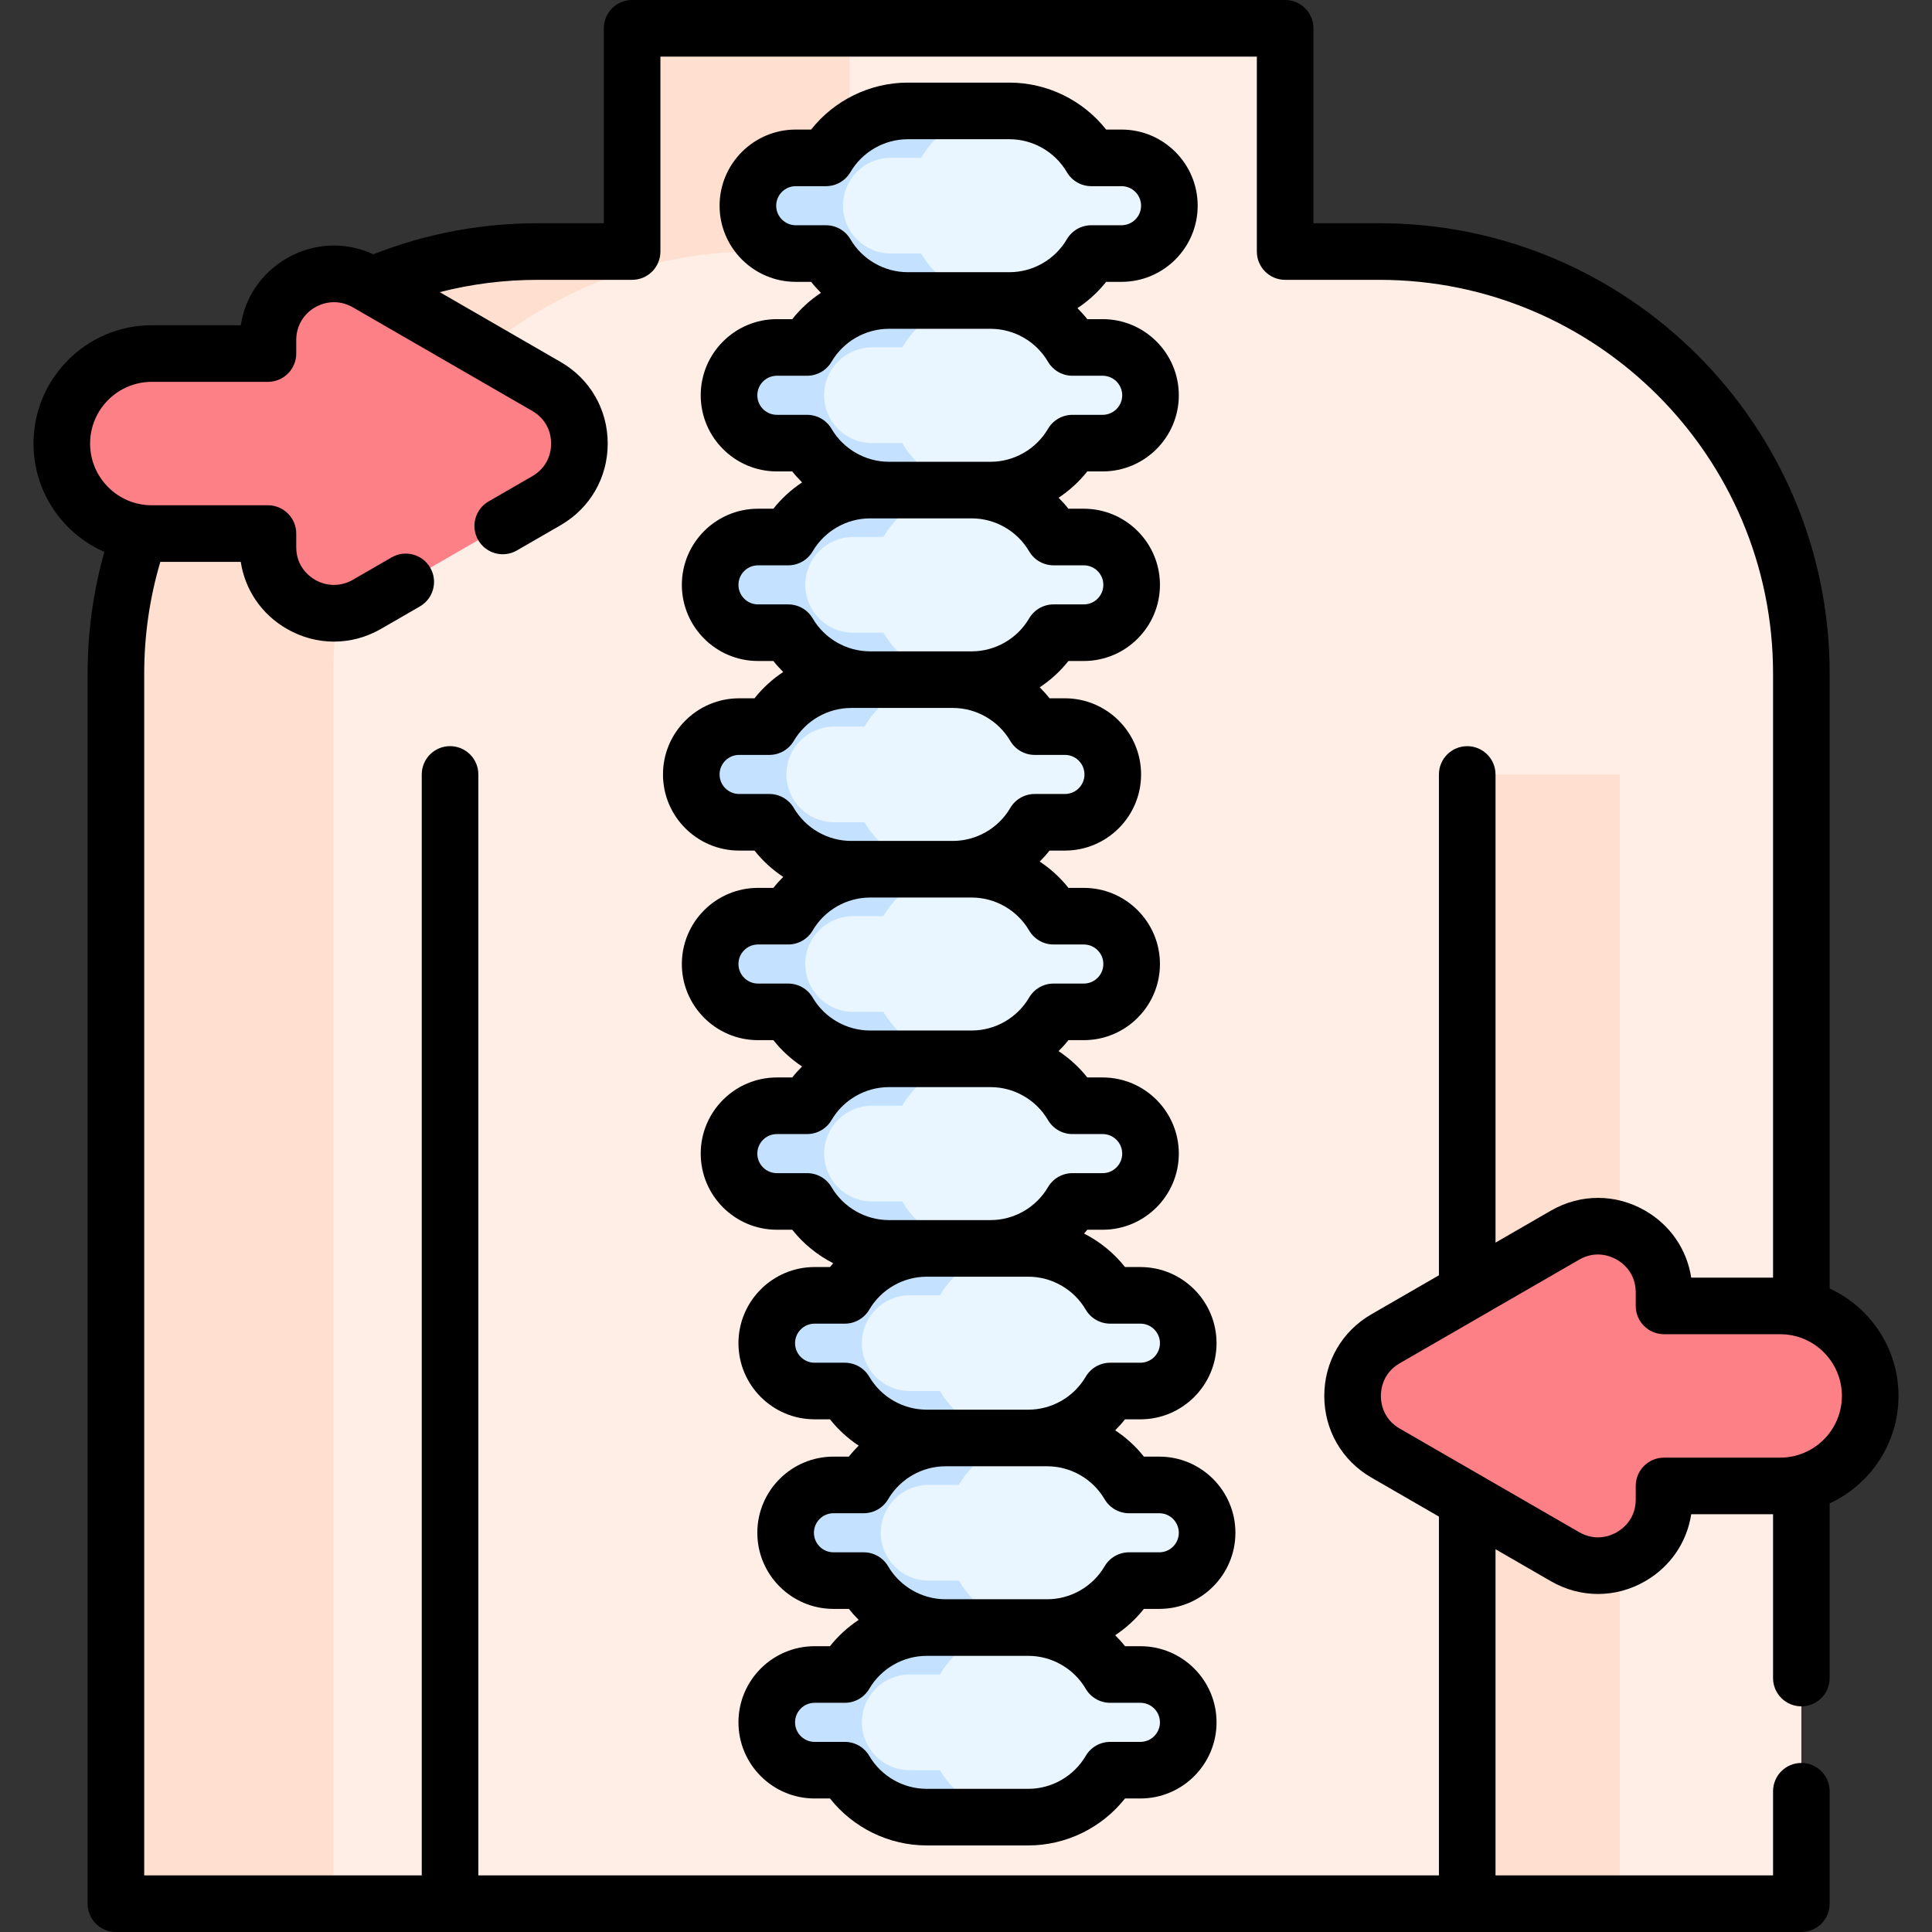
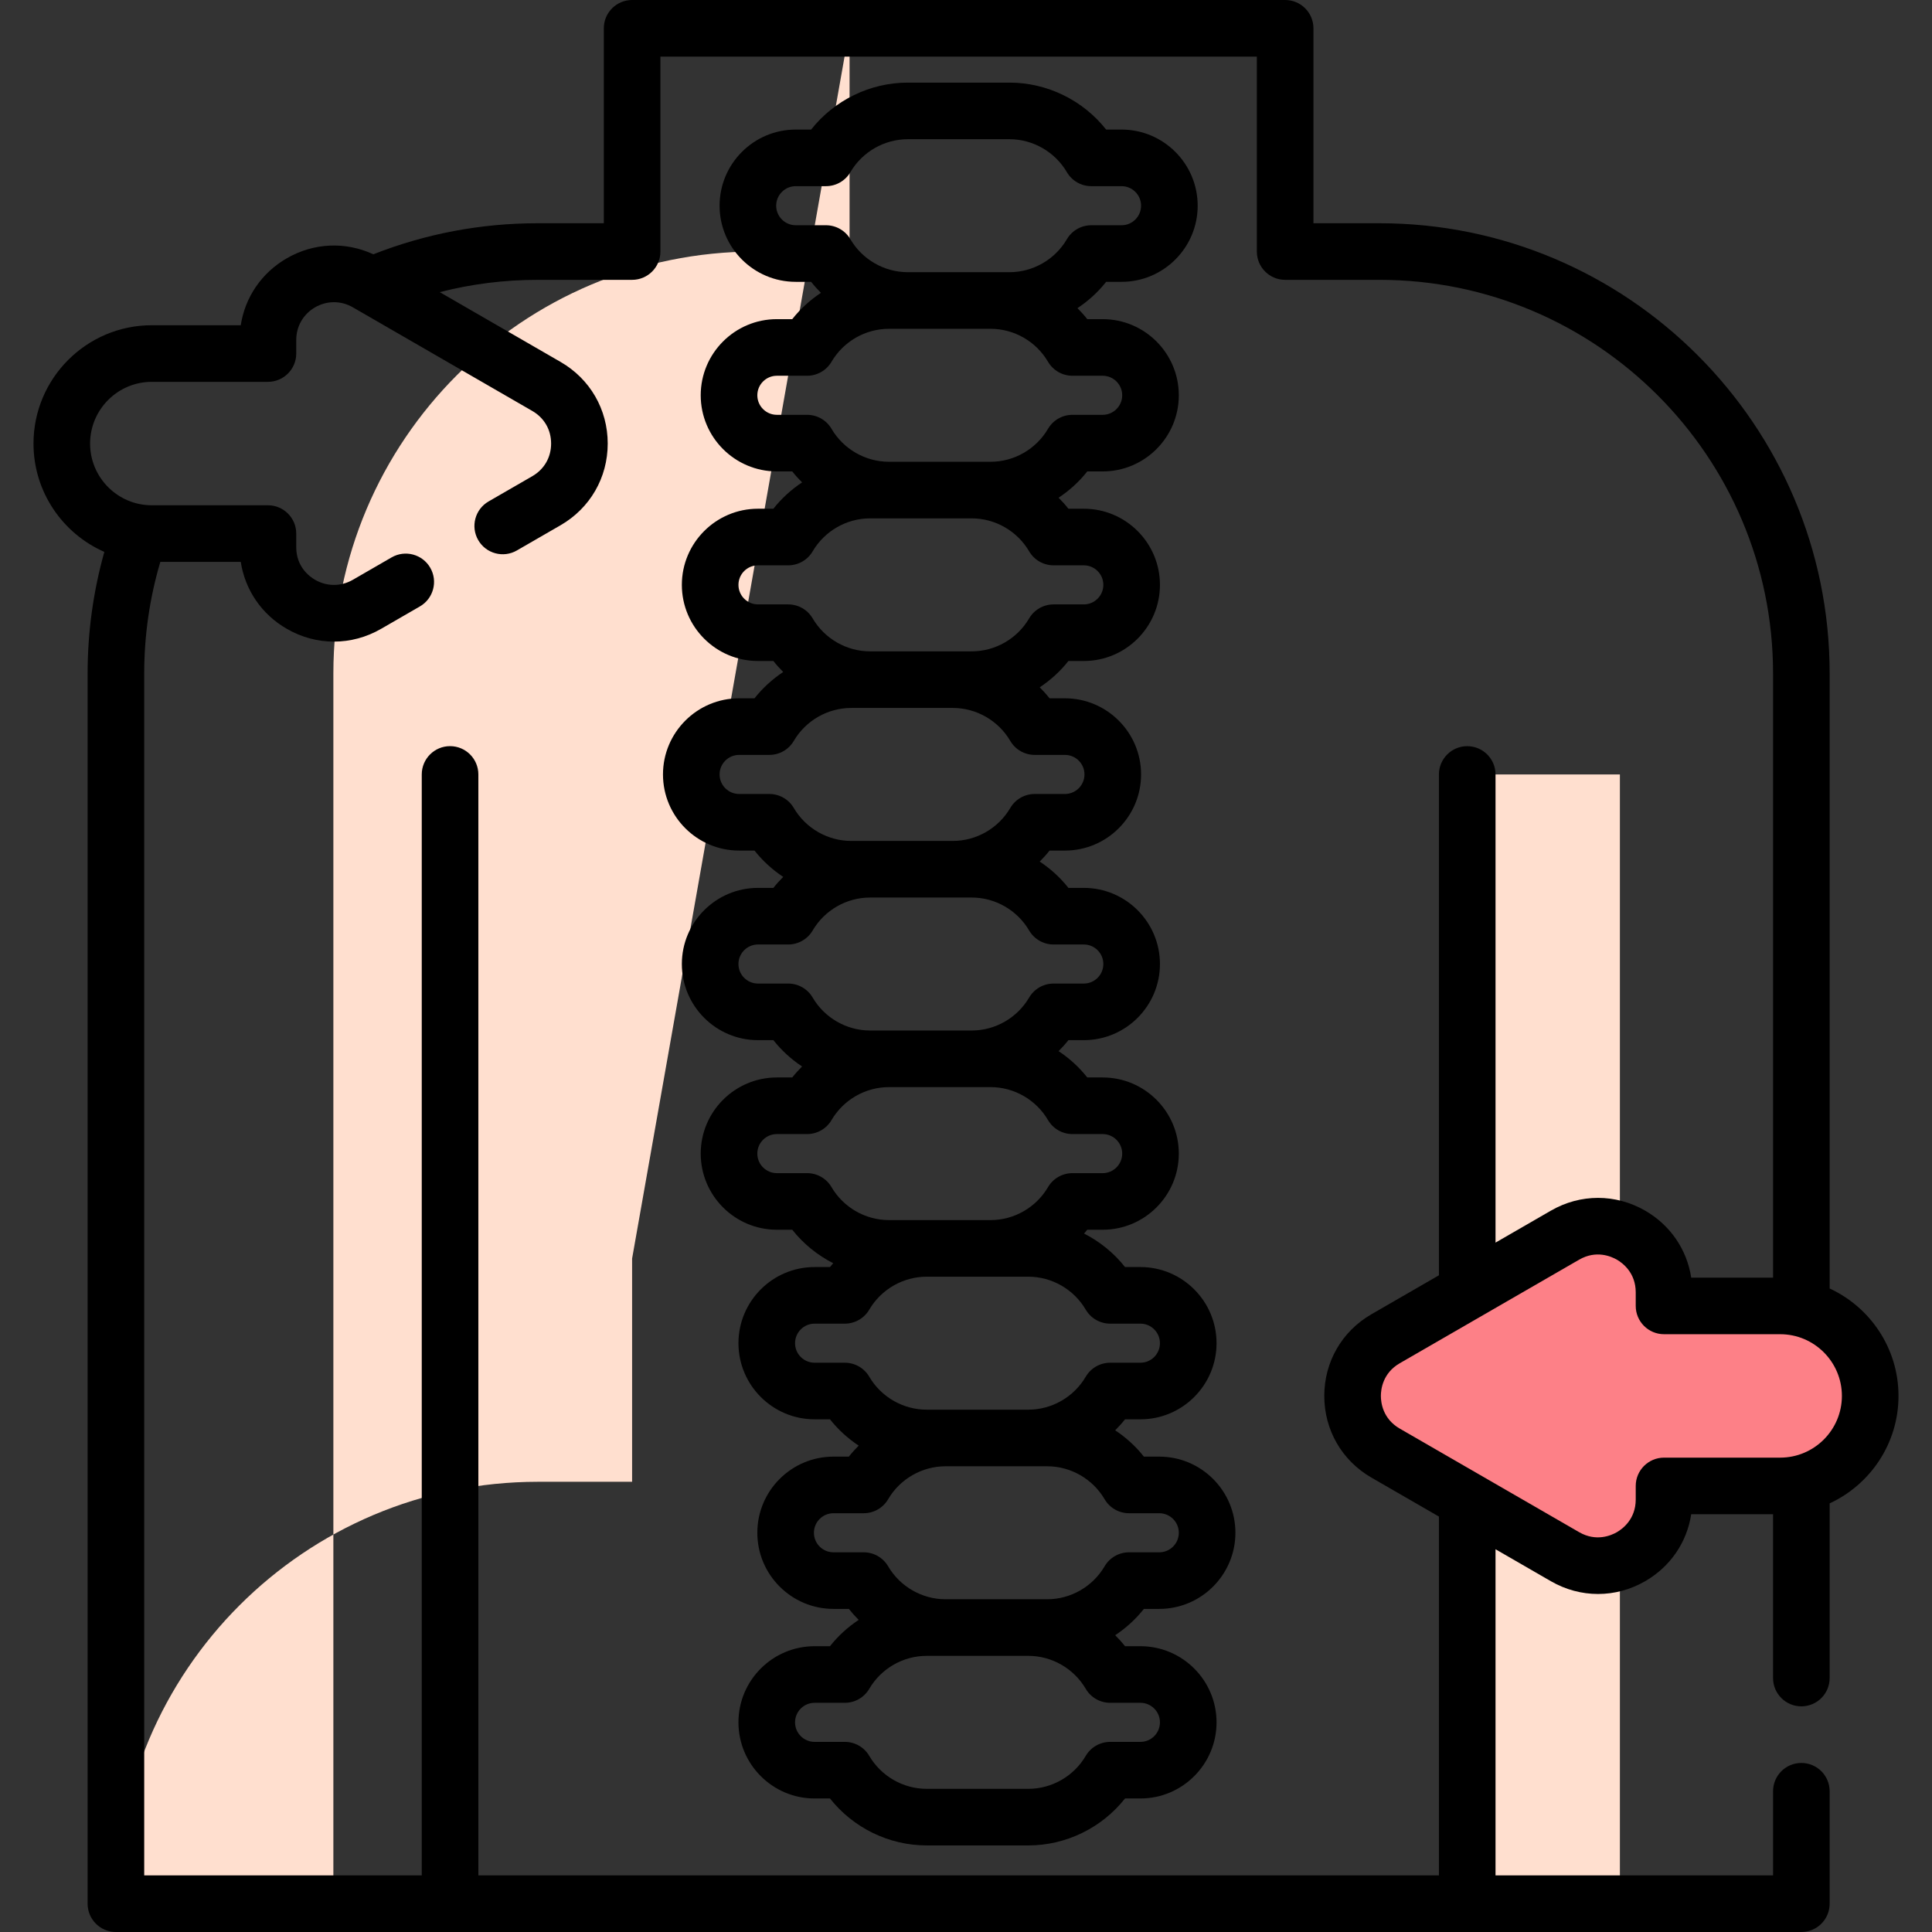
<svg xmlns="http://www.w3.org/2000/svg" id="Capa_1" height="512" viewBox="0 0 512 512" width="512">
  <rect x="0" y="0" width="512" height="512" fill="#333333" stroke="none" />
  <g>
    <g>
-       <path d="m365.573 66.663h-24.994v-59.162h-173.063v59.162h-24.994c-61.749 0-111.806 50.057-111.806 111.806v326.031h446.664v-326.03c-.001-61.749-50.058-111.807-111.807-111.807z" fill="#ffeee6" />
      <path d="m388.825 205.235h40.464v299.264h-40.464z" fill="#ffdfcf" />
-       <path d="m225.145 7.5v59.16h-24.99c-61.75 0-111.81 50.06-111.81 111.81v326.029h-57.63v-326.029c0-61.75 50.06-111.81 111.81-111.81h24.99v-59.16z" fill="#ffdfcf" />
-       <path d="m307.22 393.52h-8.017c-4.36-7.442-12.436-12.443-21.684-12.443h-5c9.248 0 17.323-5.001 21.684-12.443h8.017c7.002 0 12.678-5.676 12.678-12.677 0-7.002-5.676-12.678-12.678-12.678h-8.017c-4.36-7.442-12.436-12.443-21.684-12.443h-10c9.248 0 17.323-5.001 21.684-12.443h8.017c7.002 0 12.678-5.676 12.678-12.678 0-7.002-5.676-12.677-12.678-12.677h-8.017c-4.36-7.442-12.436-12.443-21.684-12.443h-5c9.248 0 17.323-5.001 21.684-12.443h8.017c7.002 0 12.678-5.676 12.678-12.678 0-7.002-5.676-12.678-12.678-12.678h-8.017c-4.36-7.442-12.436-12.443-21.684-12.443h-5c9.248 0 17.323-5.001 21.684-12.443h8.017c7.002 0 12.678-5.676 12.678-12.677 0-7.002-5.676-12.678-12.678-12.678h-8.017c-4.36-7.442-12.436-12.443-21.684-12.443h5c9.248 0 17.323-5.001 21.684-12.443h8.017c7.002 0 12.678-5.676 12.678-12.677 0-7.002-5.676-12.677-12.678-12.677h-8.017c-4.36-7.442-12.436-12.443-21.684-12.443h5c9.248 0 17.323-5.001 21.684-12.443h8.017c7.002 0 12.678-5.676 12.678-12.678 0-7.002-5.676-12.678-12.678-12.678h-8.017c-4.36-7.442-12.436-12.443-21.684-12.443h5c9.248 0 17.323-5.001 21.684-12.443h8.017c7.002 0 12.678-5.676 12.678-12.678 0-7.002-5.676-12.678-12.678-12.678h-8.017c-4.36-7.442-12.436-12.443-21.684-12.443h-26.945c-9.248 0-17.323 5.001-21.684 12.443h-8.017c-7.002 0-12.678 5.676-12.678 12.678 0 7.002 5.676 12.678 12.678 12.678h8.017c4.36 7.442 12.436 12.443 21.684 12.443h-5c-9.248 0-17.323 5.001-21.684 12.443h-8.017c-7.002 0-12.678 5.676-12.678 12.678 0 7.002 5.676 12.678 12.678 12.678h8.017c4.36 7.442 12.436 12.443 21.684 12.443h-5c-9.248 0-17.323 5.001-21.684 12.443h-8.017c-7.002 0-12.678 5.676-12.678 12.677 0 7.001 5.676 12.677 12.678 12.677h8.017c4.36 7.442 12.436 12.443 21.684 12.443h-5c-9.248 0-17.323 5.001-21.684 12.443h-8.017c-7.002 0-12.678 5.676-12.678 12.678 0 7.002 5.676 12.677 12.678 12.677h8.017c4.36 7.442 12.436 12.443 21.684 12.443h5c-9.248 0-17.323 5.001-21.684 12.443h-8.017c-7.002 0-12.678 5.676-12.678 12.678 0 7.002 5.676 12.678 12.678 12.678h8.017c4.36 7.442 12.436 12.443 21.684 12.443h5c-9.248 0-17.323 5.001-21.684 12.443h-8.017c-7.002 0-12.678 5.676-12.678 12.677 0 7.002 5.676 12.678 12.678 12.678h8.017c4.36 7.442 12.436 12.443 21.684 12.443h10c-9.248 0-17.323 5.001-21.684 12.443h-8.017c-7.002 0-12.678 5.676-12.678 12.678 0 7.001 5.676 12.677 12.678 12.677h8.017c4.36 7.442 12.436 12.443 21.684 12.443h5c-9.248 0-17.323 5.001-21.684 12.443h-8.017c-7.002 0-12.678 5.676-12.678 12.678 0 7.002 5.676 12.678 12.678 12.678h8.017c4.36 7.442 12.436 12.443 21.684 12.443h-5c-9.248 0-17.323 5.001-21.684 12.443h-8.017c-7.002 0-12.678 5.676-12.678 12.678 0 7.002 5.676 12.678 12.678 12.678h8.017c4.36 7.442 12.436 12.443 21.684 12.443h26.945c9.248 0 17.323-5.001 21.684-12.443h8.017c7.002 0 12.678-5.676 12.678-12.678 0-7.002-5.676-12.678-12.678-12.678h-8.017c-4.36-7.442-12.436-12.443-21.684-12.443h5c9.248 0 17.323-5.001 21.684-12.443h8.017c7.002 0 12.678-5.676 12.678-12.678 0-7.002-5.676-12.678-12.678-12.678z" fill="#eaf6ff" />
-       <path d="m249.101 469.117h-8.017c-7.002 0-12.678-5.676-12.678-12.678 0-7.002 5.676-12.678 12.678-12.678h8.017c4.36-7.442 12.436-12.443 21.684-12.443h1.735 3.265c-9.248 0-17.323-5.001-21.684-12.443h-8.017c-7.002 0-12.678-5.676-12.678-12.678s5.676-12.678 12.678-12.678h8.017c4.36-7.442 12.436-12.443 21.684-12.443h-3.265-1.735c-9.248 0-17.323-5.001-21.684-12.443h-8.017c-7.002 0-12.678-5.676-12.678-12.677 0-7.002 5.676-12.678 12.678-12.678h8.017c4.36-7.442 12.436-12.443 21.684-12.443h-8.265-1.735c-9.248 0-17.323-5.001-21.684-12.443h-8.017c-7.002 0-12.678-5.676-12.678-12.678 0-7.002 5.676-12.677 12.678-12.677h8.017c4.36-7.442 12.436-12.443 21.684-12.443h-3.265-1.735c-9.248 0-17.323-5.001-21.684-12.443h-8.017c-7.002 0-12.678-5.676-12.678-12.678s5.676-12.678 12.678-12.678h8.017c4.36-7.442 12.436-12.443 21.684-12.443h-3.265-1.735c-9.248 0-17.323-5.001-21.684-12.443h-8.017c-7.002 0-12.678-5.676-12.678-12.677 0-7.002 5.676-12.678 12.678-12.678h8.017c4.36-7.442 12.436-12.443 21.684-12.443h1.735 3.265c-9.248 0-17.323-5.001-21.684-12.443h-8.017c-7.002 0-12.678-5.676-12.678-12.677 0-7.002 5.676-12.677 12.678-12.677h8.017c4.36-7.442 12.436-12.443 21.684-12.443h1.735 3.265c-9.248 0-17.323-5.001-21.684-12.443h-8.017c-7.002 0-12.678-5.676-12.678-12.678 0-7.002 5.676-12.678 12.678-12.678h8.017c4.36-7.442 12.436-12.443 21.684-12.443h1.735 3.265c-9.248 0-17.323-5.001-21.684-12.443h-8.017c-7.002 0-12.678-5.676-12.678-12.678s5.676-12.678 12.678-12.678h8.017c4.36-7.442 12.436-12.443 21.684-12.443h-25.21c-9.248 0-17.323 5.001-21.684 12.443h-8.017c-7.002 0-12.678 5.676-12.678 12.678s5.676 12.678 12.678 12.678h8.017c4.36 7.442 12.436 12.443 21.684 12.443h-5c-9.248 0-17.323 5.001-21.684 12.443h-8.017c-7.002 0-12.678 5.676-12.678 12.678 0 7.002 5.676 12.678 12.678 12.678h8.017c4.36 7.442 12.436 12.443 21.684 12.443h-5c-9.248 0-17.323 5.001-21.684 12.443h-8.017c-7.002 0-12.678 5.676-12.678 12.677 0 7.001 5.676 12.677 12.678 12.677h8.017c4.36 7.442 12.436 12.443 21.684 12.443h-5c-9.248 0-17.323 5.001-21.684 12.443h-8.017c-7.002 0-12.678 5.676-12.678 12.678 0 7.002 5.676 12.677 12.678 12.677h8.017c4.36 7.442 12.436 12.443 21.684 12.443h5c-9.248 0-17.323 5.001-21.684 12.443h-8.017c-7.002 0-12.678 5.676-12.678 12.678s5.676 12.678 12.678 12.678h8.017c4.36 7.442 12.436 12.443 21.684 12.443h5c-9.248 0-17.323 5.001-21.684 12.443h-8.017c-7.002 0-12.678 5.676-12.678 12.677 0 7.002 5.676 12.678 12.678 12.678h8.017c4.36 7.442 12.436 12.443 21.684 12.443h10c-9.248 0-17.323 5.001-21.684 12.443h-8.017c-7.002 0-12.678 5.676-12.678 12.678 0 7.001 5.676 12.677 12.678 12.677h8.017c4.36 7.442 12.436 12.443 21.684 12.443h5c-9.248 0-17.323 5.001-21.684 12.443h-8.017c-7.002 0-12.678 5.676-12.678 12.678s5.676 12.678 12.678 12.678h8.017c4.36 7.442 12.436 12.443 21.684 12.443h-5c-9.248 0-17.323 5.001-21.684 12.443h-8.017c-7.002 0-12.678 5.676-12.678 12.678 0 7.002 5.676 12.678 12.678 12.678h8.017c4.36 7.442 12.436 12.443 21.684 12.443h25.21c-9.248-.001-17.323-5.002-21.684-12.443z" fill="#c4e2ff" />
+       <path d="m225.145 7.5v59.16h-24.99c-61.75 0-111.81 50.06-111.81 111.81v326.029h-57.63c0-61.75 50.06-111.81 111.81-111.81h24.99v-59.16z" fill="#ffdfcf" />
      <g fill="#fd8087">
-         <path d="m144.802 102.396-47.551-27.454c-11.662-6.733-26.241 1.683-26.24 15.15v3.599h-30.782c-13.175 0-23.855 10.68-23.855 23.855s10.68 23.855 23.855 23.855h30.782v3.599c0 13.467 14.578 21.883 26.241 15.15l47.551-27.454c11.662-6.734 11.662-23.567-.001-30.3z" />
        <path d="m367.194 354.785 47.551-27.454c11.662-6.733 26.241 1.683 26.24 15.15v3.599h30.782c13.175 0 23.855 10.68 23.855 23.855s-10.68 23.855-23.855 23.855h-30.782v3.599c0 13.467-14.578 21.883-26.241 15.15l-47.551-27.454c-11.662-6.733-11.662-23.567.001-30.3z" />
      </g>
    </g>
    <g>
      <path d="m303.141 426.376h4.08c11.126 0 20.177-9.052 20.177-20.178s-9.051-20.178-20.177-20.178h-4.08c-2.161-2.734-4.74-5.076-7.605-6.975.921-.915 1.794-1.884 2.605-2.91h4.08c11.126 0 20.177-9.052 20.177-20.178s-9.051-20.178-20.177-20.178h-4.08c-2.949-3.732-6.672-6.742-10.85-8.871.287-.334.576-.668.85-1.015h4.08c11.126 0 20.177-9.052 20.177-20.178s-9.051-20.178-20.177-20.178h-4.08c-2.161-2.735-4.74-5.076-7.605-6.975.921-.915 1.794-1.883 2.605-2.91h4.08c11.126 0 20.177-9.052 20.177-20.178s-9.051-20.178-20.177-20.178h-4.08c-2.161-2.734-4.74-5.076-7.605-6.975.921-.915 1.794-1.884 2.605-2.91h4.08c11.126 0 20.178-9.052 20.178-20.178s-9.052-20.178-20.178-20.178h-4.08c-.811-1.027-1.684-1.995-2.605-2.91 2.865-1.899 5.444-4.24 7.605-6.975h4.08c11.126 0 20.177-9.052 20.177-20.178s-9.051-20.177-20.177-20.177h-4.08c-.811-1.027-1.684-1.995-2.605-2.91 2.865-1.899 5.444-4.241 7.605-6.975h4.08c11.126 0 20.177-9.052 20.177-20.178s-9.051-20.177-20.177-20.177h-4.08c-.811-1.027-1.684-1.995-2.605-2.91 2.865-1.899 5.444-4.241 7.605-6.975h4.08c11.126 0 20.177-9.052 20.177-20.178s-9.051-20.177-20.177-20.177h-4.08c-6.137-7.766-15.599-12.443-25.621-12.443h-26.944c-10.022 0-19.484 4.677-25.621 12.443h-4.08c-11.126 0-20.178 9.052-20.178 20.177s9.052 20.178 20.178 20.178h4.08c.811 1.027 1.684 1.995 2.605 2.91-2.865 1.899-5.444 4.241-7.605 6.975h-4.08c-11.126 0-20.178 9.052-20.178 20.177s9.052 20.178 20.178 20.178h4.08c.811 1.027 1.684 1.995 2.605 2.91-2.865 1.899-5.444 4.241-7.605 6.975h-4.08c-11.126 0-20.178 9.052-20.178 20.177s9.052 20.178 20.178 20.178h4.08c.811 1.027 1.684 1.995 2.605 2.91-2.865 1.899-5.444 4.241-7.605 6.975h-4.08c-11.126 0-20.178 9.052-20.178 20.178s9.052 20.178 20.178 20.178h4.08c2.161 2.735 4.74 5.076 7.605 6.975-.921.915-1.794 1.884-2.605 2.91h-4.08c-11.126 0-20.178 9.052-20.178 20.178s9.052 20.178 20.178 20.178h4.08c2.161 2.734 4.74 5.076 7.605 6.975-.921.915-1.794 1.884-2.605 2.91h-4.08c-11.126 0-20.178 9.052-20.178 20.178s9.052 20.178 20.178 20.178h4.08c2.949 3.732 6.672 6.741 10.85 8.87-.287.335-.576.668-.85 1.015h-4.08c-11.126 0-20.178 9.052-20.178 20.178s9.052 20.178 20.178 20.178h4.08c2.161 2.734 4.74 5.076 7.605 6.975-.921.915-1.794 1.884-2.605 2.91h-4.08c-11.126 0-20.178 9.052-20.178 20.178s9.052 20.178 20.178 20.178h4.08c.811 1.026 1.684 1.995 2.605 2.91-2.865 1.899-5.444 4.241-7.605 6.975h-4.08c-11.126 0-20.178 9.052-20.178 20.178s9.052 20.178 20.178 20.178h4.08c6.137 7.766 15.599 12.442 25.621 12.442h26.944c10.022 0 19.484-4.676 25.621-12.442h4.08c11.126 0 20.177-9.052 20.177-20.178s-9.051-20.178-20.177-20.178h-4.08c-.811-1.027-1.684-1.995-2.605-2.91 2.864-1.898 5.444-4.24 7.605-6.974zm-92.266-366.685c-2.855 0-5.178-2.323-5.178-5.178s2.323-5.177 5.178-5.177h8.017c2.662 0 5.125-1.411 6.471-3.708 3.157-5.387 8.986-8.734 15.213-8.734h26.944c6.227 0 12.056 3.347 15.213 8.734 1.346 2.297 3.809 3.708 6.471 3.708h8.017c2.855 0 5.177 2.323 5.177 5.177s-2.322 5.178-5.177 5.178h-8.017c-2.662 0-5.125 1.411-6.471 3.708-3.157 5.387-8.986 8.734-15.213 8.734h-26.944c-6.227 0-12.056-3.347-15.213-8.734-1.346-2.297-3.809-3.708-6.471-3.708zm-5 50.241c-2.855 0-5.178-2.323-5.178-5.178s2.323-5.177 5.178-5.177h8.017c2.662 0 5.125-1.411 6.471-3.708 3.157-5.387 8.986-8.734 15.213-8.734h26.944c6.227 0 12.056 3.347 15.213 8.734 1.346 2.297 3.809 3.708 6.471 3.708h8.017c2.855 0 5.177 2.323 5.177 5.177s-2.322 5.178-5.177 5.178h-8.017c-2.662 0-5.125 1.411-6.471 3.708-3.157 5.387-8.986 8.734-15.213 8.734h-26.944c-6.227 0-12.056-3.347-15.213-8.734-1.346-2.297-3.809-3.708-6.471-3.708zm-5 50.24c-2.855 0-5.178-2.323-5.178-5.178s2.323-5.177 5.178-5.177h8.017c2.662 0 5.125-1.411 6.471-3.708 3.157-5.387 8.986-8.734 15.213-8.734h26.944c6.227 0 12.056 3.347 15.213 8.734 1.346 2.297 3.809 3.708 6.471 3.708h8.017c2.855 0 5.177 2.323 5.177 5.177s-2.322 5.178-5.177 5.178h-8.017c-2.662 0-5.125 1.411-6.471 3.708-3.157 5.387-8.986 8.734-15.213 8.734h-26.944c-6.227 0-12.056-3.347-15.213-8.734-1.346-2.297-3.809-3.708-6.471-3.708zm24.7 62.683c-6.227 0-12.056-3.347-15.213-8.734-1.346-2.297-3.809-3.708-6.471-3.708h-8.017c-2.855 0-5.178-2.323-5.178-5.178s2.323-5.178 5.178-5.178h8.017c2.662 0 5.125-1.411 6.471-3.708 3.157-5.388 8.986-8.734 15.213-8.734h26.944c6.227 0 12.056 3.347 15.213 8.734 1.346 2.297 3.809 3.708 6.471 3.708h8.017c2.855 0 5.178 2.323 5.178 5.178s-2.323 5.178-5.178 5.178h-8.017c-2.662 0-5.125 1.411-6.471 3.708-3.157 5.387-8.986 8.734-15.213 8.734zm5 50.241c-6.227 0-12.056-3.347-15.213-8.734-1.346-2.297-3.809-3.708-6.471-3.708h-8.017c-2.855 0-5.178-2.323-5.178-5.178s2.323-5.178 5.178-5.178h8.017c2.662 0 5.125-1.411 6.471-3.708 3.157-5.388 8.986-8.734 15.213-8.734h26.944c6.227 0 12.056 3.347 15.213 8.734 1.346 2.297 3.809 3.708 6.471 3.708h8.017c2.855 0 5.177 2.323 5.177 5.178s-2.322 5.178-5.177 5.178h-8.017c-2.662 0-5.125 1.411-6.471 3.708-3.157 5.387-8.986 8.734-15.213 8.734zm-16.684 37.799h-8.017c-2.855 0-5.178-2.323-5.178-5.178s2.323-5.178 5.178-5.178h8.017c2.662 0 5.125-1.412 6.471-3.708 3.157-5.388 8.986-8.734 15.213-8.734h26.944c6.227 0 12.056 3.347 15.213 8.734 1.346 2.297 3.809 3.708 6.471 3.708h8.017c2.855 0 5.177 2.323 5.177 5.178s-2.322 5.178-5.177 5.178h-8.017c-2.662 0-5.125 1.411-6.471 3.708-3.157 5.387-8.986 8.734-15.213 8.734h-26.944c-6.227 0-12.056-3.347-15.213-8.734-1.346-2.297-3.809-3.708-6.471-3.708zm31.684 62.683c-6.227 0-12.056-3.347-15.213-8.734-1.346-2.297-3.809-3.708-6.471-3.708h-8.017c-2.855 0-5.178-2.323-5.178-5.178s2.323-5.178 5.178-5.178h8.017c2.662 0 5.125-1.412 6.471-3.708 3.157-5.388 8.986-8.734 15.213-8.734h26.944c6.227 0 12.056 3.347 15.213 8.734 1.346 2.297 3.809 3.708 6.471 3.708h8.017c2.855 0 5.177 2.323 5.177 5.178s-2.322 5.178-5.177 5.178h-8.017c-2.662 0-5.125 1.411-6.471 3.708-3.157 5.387-8.986 8.734-15.213 8.734zm56.645 77.683c2.855 0 5.177 2.323 5.177 5.178s-2.322 5.178-5.177 5.178h-8.017c-2.662 0-5.125 1.411-6.471 3.708-3.157 5.387-8.986 8.734-15.213 8.734h-26.944c-6.227 0-12.056-3.347-15.213-8.734-1.346-2.297-3.809-3.708-6.471-3.708h-8.017c-2.855 0-5.178-2.323-5.178-5.178s2.323-5.178 5.178-5.178h8.017c2.662 0 5.125-1.412 6.471-3.708 3.157-5.388 8.986-8.734 15.213-8.734h5 21.944c6.227 0 12.056 3.347 15.213 8.734 1.346 2.297 3.809 3.708 6.471 3.708zm-9.487-36.177c-3.157 5.388-8.987 8.734-15.213 8.734h-26.944c-6.227 0-12.056-3.347-15.213-8.734-1.346-2.297-3.809-3.708-6.471-3.708h-8.017c-2.855 0-5.178-2.323-5.178-5.178s2.323-5.178 5.178-5.178h8.017c2.662 0 5.125-1.412 6.471-3.708 3.157-5.388 8.986-8.734 15.213-8.734h26.944c6.227 0 12.056 3.347 15.213 8.735 1.346 2.297 3.809 3.708 6.471 3.708h8.017c2.855 0 5.177 2.323 5.177 5.178s-2.322 5.178-5.177 5.178h-8.017c-2.662-.001-5.125 1.41-6.471 3.707z" />
      <path d="m503.122 369.935c0-12.61-7.486-23.498-18.245-28.471v-162.994c0-65.788-53.518-119.31-119.3-119.31h-17.5v-51.66c0-4.142-3.358-7.5-7.5-7.5h-173.06c-4.142 0-7.5 3.358-7.5 7.5v51.66h-17.5c-15.067 0-29.707 2.771-43.578 8.23-7.368-3.416-15.783-3.071-22.935 1.059-6.679 3.856-11.06 10.315-12.201 17.741h-23.575c-17.287 0-31.35 14.068-31.35 31.36 0 12.815 7.733 23.852 18.774 28.708-2.928 10.427-4.434 21.224-4.434 32.212v326.03c0 4.142 3.358 7.5 7.5 7.5h446.66c4.142 0 7.5-3.358 7.5-7.5v-29.8c0-4.142-3.358-7.5-7.5-7.5s-7.5 3.358-7.5 7.5v22.3h-73.55v-86.434l14.667 8.468c3.913 2.259 8.204 3.388 12.497 3.388 4.292 0 8.584-1.129 12.496-3.388 6.679-3.856 11.062-10.316 12.202-17.745h21.688v43.41c0 4.142 3.358 7.5 7.5 7.5s7.5-3.358 7.5-7.5v-46.293c10.758-4.973 18.244-15.861 18.244-28.471zm-121.794 127.065h-254.558v-291.765c0-4.142-3.358-7.5-7.5-7.5s-7.5 3.358-7.5 7.5v291.765h-73.552v-318.53c0-10.109 1.447-20.028 4.273-29.57h21.312c1.14 7.428 5.52 13.887 12.198 17.743 3.913 2.26 8.206 3.39 12.499 3.39 4.292 0 8.586-1.13 12.5-3.389l10.28-5.94c3.586-2.072 4.814-6.66 2.741-10.246-2.072-3.587-6.661-4.813-10.246-2.741l-10.276 5.938c-3.13 1.806-6.867 1.806-9.997-.001-1.501-.867-4.995-3.446-4.995-8.653v-3.6c0-4.142-3.358-7.5-7.5-7.5h-30.78c-9.016 0-16.35-7.334-16.35-16.35 0-9.021 7.334-16.36 16.35-16.36h30.78c4.142 0 7.5-3.358 7.5-7.5v-3.6c0-3.61 1.868-6.844 4.998-8.651s6.866-1.808 9.992-.004l47.554 27.462c3.176 1.832 4.998 4.983 5 8.646.001 3.668-1.823 6.825-5.003 8.662l-11.57 6.68c-3.587 2.071-4.816 6.658-2.745 10.245 2.071 3.588 6.658 4.816 10.245 2.745l11.571-6.68c7.831-4.523 12.505-12.619 12.502-21.656-.003-9.033-4.678-17.121-12.502-21.633l-32.01-18.487c8.427-2.166 17.117-3.26 25.978-3.26h25c4.142 0 7.5-3.358 7.5-7.5v-51.66h158.06v51.66c0 4.142 3.358 7.5 7.5 7.5h25c57.511 0 104.3 46.793 104.3 104.31v160.11h-21.687c-1.14-7.429-5.521-13.888-12.201-17.744-7.824-4.518-17.167-4.518-24.994 0l-14.667 8.468v-124.064c0-4.142-3.358-7.5-7.5-7.5s-7.5 3.358-7.5 7.5v132.724l-17.884 10.325c-7.825 4.518-12.497 12.609-12.497 21.645s4.672 17.127 12.497 21.645l17.884 10.326zm90.44-110.71h-30.782c-4.142 0-7.5 3.358-7.5 7.5v3.598c0 5.208-3.495 7.788-4.998 8.656-1.502.867-5.484 2.604-9.993 0l-47.551-27.454c-4.51-2.604-4.997-6.92-4.997-8.655s.487-6.051 4.997-8.655l47.551-27.454c4.511-2.604 8.492-.867 9.994 0s4.997 3.447 4.997 8.655v3.599c0 4.142 3.358 7.5 7.5 7.5h30.782c9.018 0 16.354 7.336 16.354 16.354s-7.336 16.356-16.354 16.356z" />
    </g>
  </g>
</svg>